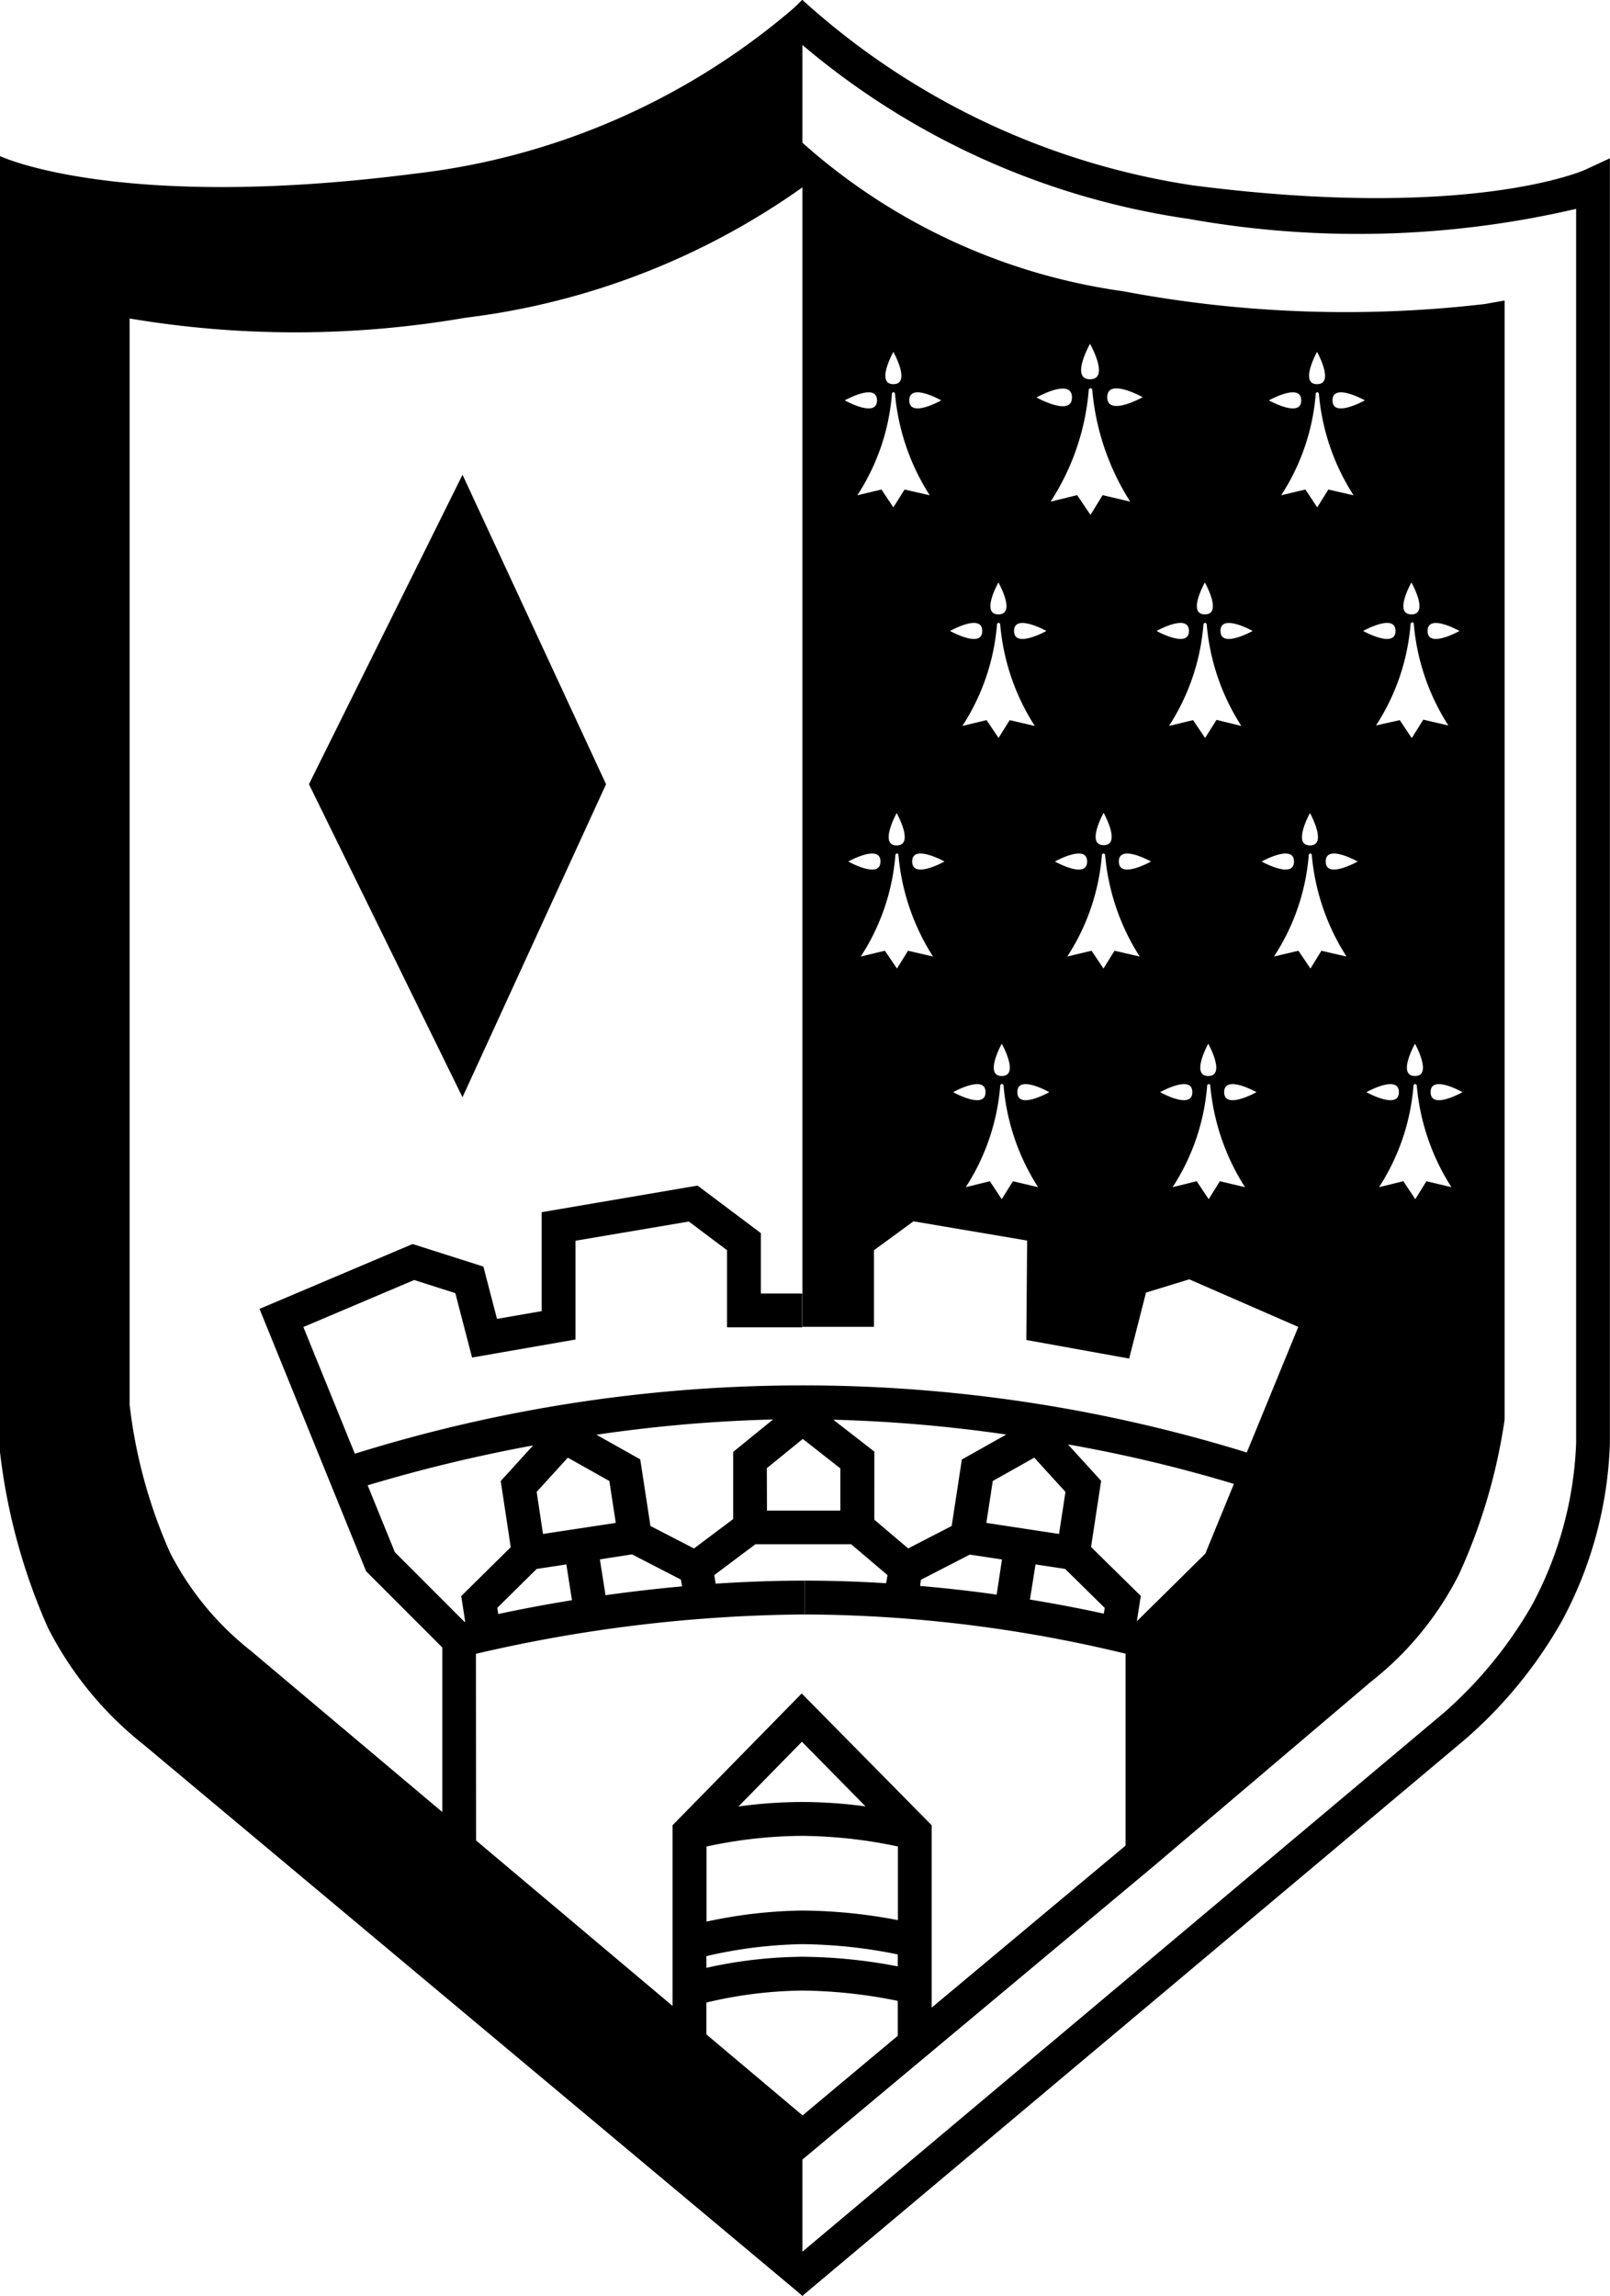
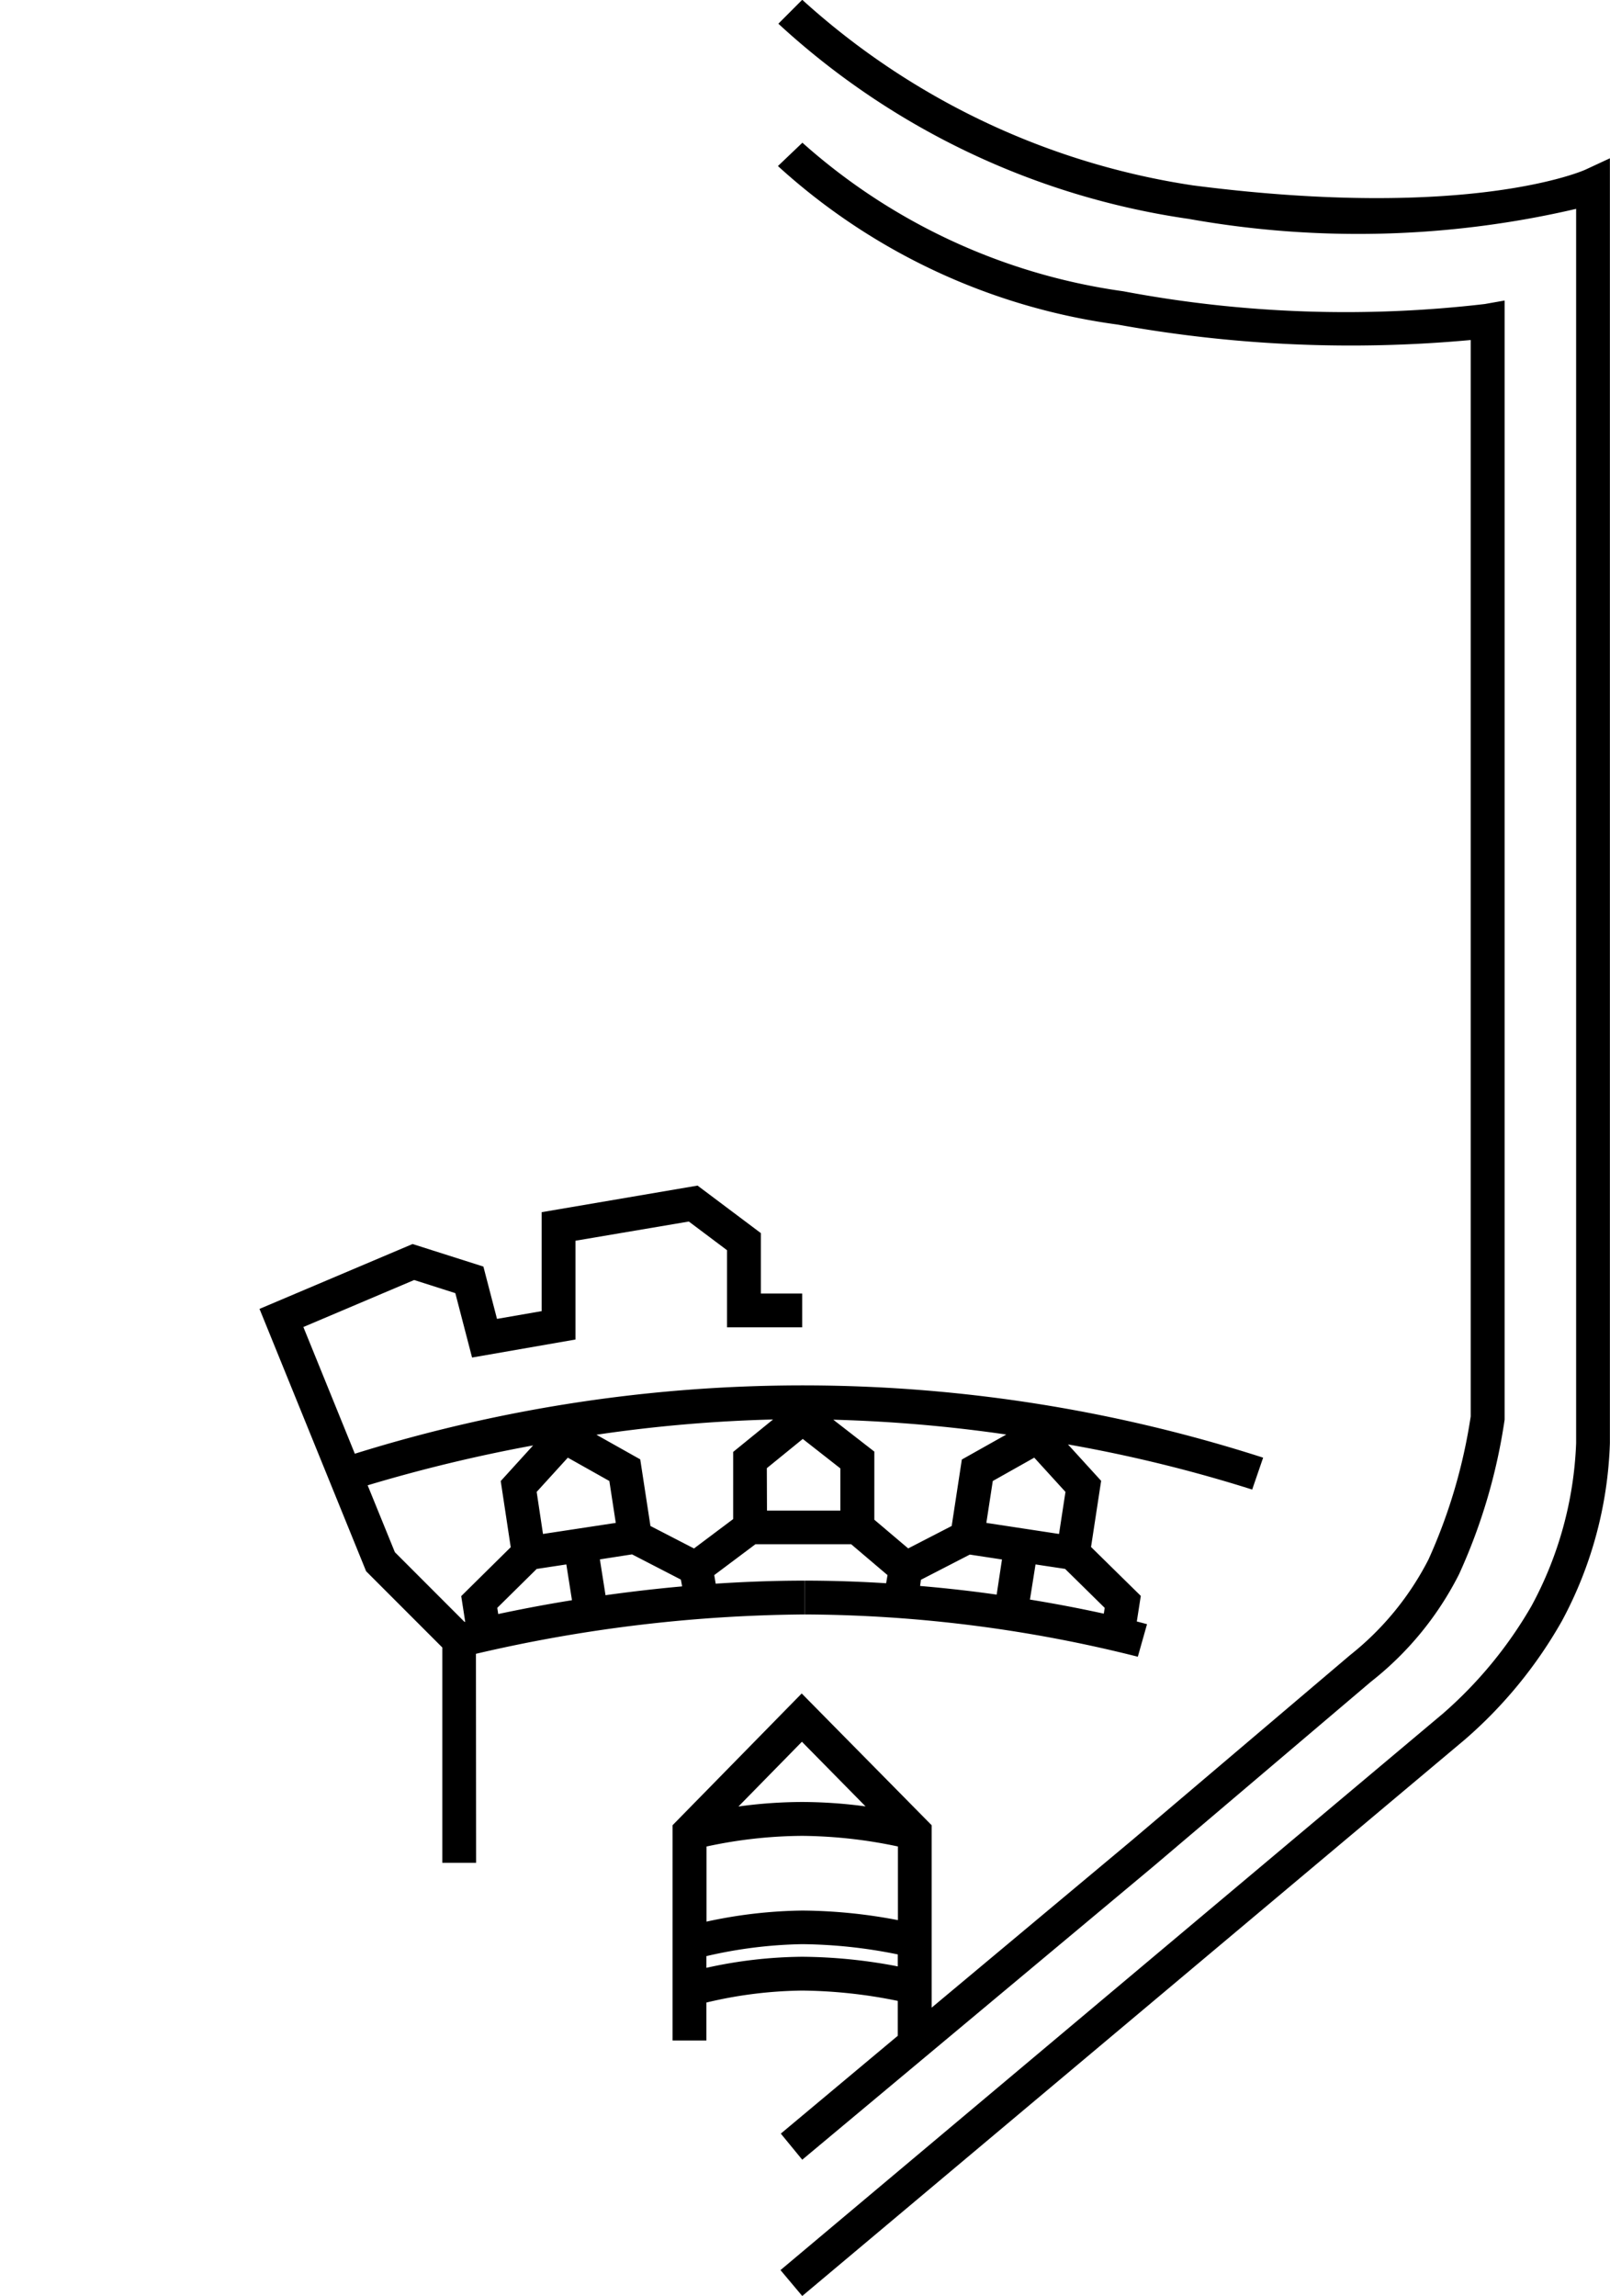
<svg xmlns="http://www.w3.org/2000/svg" width="30.282" height="43.182" viewBox="0 0 30.282 43.182">
  <defs>
    <style>.a{fill:#161615;}</style>
  </defs>
  <g transform="translate(12.915 36.192)">
    <path class="default-sticky-a" d="M93.5,154.286v-1l.042-.012a8.471,8.471,0,0,1,2.128-.3,9.813,9.813,0,0,1,2.137.259l.044.011v.994l-.073-.019a9.673,9.673,0,0,0-2.108-.255,8.291,8.291,0,0,0-2.095.294Zm.117-.91v.755a8.461,8.461,0,0,1,2.053-.278,9.864,9.864,0,0,1,2.064.241v-.754a9.729,9.729,0,0,0-2.064-.244A8.4,8.4,0,0,0,93.621,153.376Z" transform="translate(-93.504 -152.979)" />
  </g>
  <g transform="translate(4.884)">
    <path class="default-sticky-a" d="M75.283,68.054l-.409-.487L87.334,57.1A7.943,7.943,0,0,0,89,55.075a6.976,6.976,0,0,0,.839-3.06V28.8a18.072,18.072,0,0,1-7.286.189,14.417,14.417,0,0,1-7.719-3.671l.449-.45a14.034,14.034,0,0,0,7.351,3.491c5.224.673,7.367-.287,7.388-.3l.452-.21V52.016a7.558,7.558,0,0,1-.9,3.338,8.448,8.448,0,0,1-1.828,2.235Zm0-2.563L74.88,65l2.2-1.84v-.656a9.281,9.281,0,0,0-1.8-.194v-.636a9.756,9.756,0,0,1,1.8.181v-.225a9.316,9.316,0,0,0-1.8-.193,8.514,8.514,0,0,0-1.8.225v.22a8.572,8.572,0,0,1,1.8-.208v.636a8.086,8.086,0,0,0-1.8.225v.714h-.636V59.2l2.429-2.478L77.717,59.2v3.431l3.766-3.147L85.588,56a5.474,5.474,0,0,0,1.475-1.8,10.2,10.2,0,0,0,.793-2.689V31.267a24.609,24.609,0,0,1-6.638-.29,11.832,11.832,0,0,1-6.392-2.982l.46-.439a11.429,11.429,0,0,0,6.035,2.794,22.531,22.531,0,0,0,6.8.24l.373-.066V30.9l0,20.672a10.726,10.726,0,0,1-.857,2.907A6.011,6.011,0,0,1,85.981,56.5L81.893,59.97Zm-1.8-5.89v1.412a8.914,8.914,0,0,1,1.8-.208,9.794,9.794,0,0,1,1.8.18V59.6a8.958,8.958,0,0,0-1.8-.2A8.712,8.712,0,0,0,73.485,59.6Zm1.794-1.971-1.194,1.218a8.878,8.878,0,0,1,1.2-.085,9.032,9.032,0,0,1,1.191.083Zm-6.128,2.277h-.636v-4.05l-1.433-1.434-2.005-4.934,2.879-1.22,1.332.424.256.984.84-.146,0-1.861,2.932-.5,1.191.894V49.2h.777v.636H73.868V48.385l-.718-.539-2.132.361,0,1.858-1.945.339-.315-1.211-.774-.247L65.9,49.83l.968,2.383a28.262,28.262,0,0,1,17.084.074l-.206.6a26.937,26.937,0,0,0-3.465-.849l.624.685-.19,1.244.936.92-.075.481c.11.028.176.047.192.051l-.173.612a25.982,25.982,0,0,0-6.268-.795V54.6c.529,0,1.043.018,1.534.049l.026-.153-.684-.581h-1.8l-.775.581.027.161c.534-.035,1.094-.057,1.669-.057v.636a27.963,27.963,0,0,0-6.178.74Zm-1.528-5.842,1.309,1.31.014,0-.075-.484.931-.92-.188-1.244.609-.67a29.193,29.193,0,0,0-3.112.75Zm1.926,1.047.018.116c.36-.077.831-.17,1.387-.26l-.106-.673-.558.085Zm10.019-.156c.555.091,1.026.185,1.389.265l.017-.109-.745-.733-.556-.084ZM71.477,54.2l.106.674c.444-.062.927-.12,1.441-.166L73,54.58l-.918-.474Zm6.023.5c.514.044,1,.1,1.44.163l.1-.661-.605-.092-.92.474Zm-5.072-1.128.819.423.737-.553V52.179l.75-.61a27.423,27.423,0,0,0-3.322.287l.824.463Zm4.211-.118.637.54.818-.422.191-1.25.836-.47a27.814,27.814,0,0,0-3.254-.279l.772.6Zm2.107.06,1.367.208.121-.791-.587-.644-.78.439Zm-8.458-.583.119.791,1.369-.208-.121-.788-.781-.439Zm4.332.352H76v-.794l-.707-.554-.676.55Z" transform="translate(-65.078 -24.872)" />
  </g>
  <g transform="translate(0 0.007)">
-     <path class="default-sticky-a" d="M52.5,55.929a5.571,5.571,0,0,1-1.514-1.846,9.54,9.54,0,0,1-.757-2.773V30.879a18.782,18.782,0,0,0,6.316-.014,13.833,13.833,0,0,0,6.338-2.452V24.9a13.273,13.273,0,0,1-7.3,3.256c-5.579.718-7.792-.331-7.792-.331V52.2a11.358,11.358,0,0,0,.9,3.3,6.632,6.632,0,0,0,1.8,2.2L62.883,68.067V64.672L52.5,55.929Z" transform="translate(-47.791 -24.896)" />
-   </g>
+     </g>
  <g transform="translate(5.811 8.93)">
-     <path class="default-sticky-a" d="M71.247,56.481,68.359,62.3l2.888,5.887,2.7-5.887-2.7-5.821Z" transform="translate(-68.359 -56.481)" />
-   </g>
+     </g>
  <g transform="translate(15.092 3.144)">
-     <path class="default-sticky-a" d="M107.239,38.67A10.777,10.777,0,0,1,101.211,36V57.811h1.346V56.37l.743-.544,2.138.362-.015,1.87,1.934.349.317-1.241.813-.249,2.051.895-1.749,4.265-1.5,1.481v4.354l.324-.27,4.167-3.565a7.939,7.939,0,0,0,1.51-2.027,9.535,9.535,0,0,0,.757-2.773V38.8a22.139,22.139,0,0,1-6.811-.127Zm.373,1.656s-.667.372-.667,0,.667,0,.667,0Zm-.984,2.212-.249-.37-.5.123a4.532,4.532,0,0,0,.719-2.112.041.041,0,0,1,.033-.022c.019,0,.031.022.031.022a4.661,4.661,0,0,0,.715,2.112l-.519-.123-.227.37Zm.249,6.213c-.338,0,0-.608,0-.608s.339.608,0,.608Zm-.256-9.428s.377.666,0,.666,0-.666,0-.666Zm-.82,5.4s-.609.338-.609,0,.609,0,.609,0Zm-.9,2.012-.226-.335-.455.109a4.1,4.1,0,0,0,.652-1.917s.014-.023.029-.023.03.023.03.023a4.179,4.179,0,0,0,.651,1.917l-.472-.109-.21.335Zm.06,6.358c-.338,0,0-.607,0-.607s.34.607,0,.607Zm-.063-9.282s.34.6,0,.6,0-.6,0-.6Zm-1.076-3.425s-.6.34-.6,0,.6,0,.6,0Zm-.9,2.012-.224-.335-.454.108a4.074,4.074,0,0,0,.652-1.917s.012-.022.028-.022.028.022.028.022a4.228,4.228,0,0,0,.654,1.917l-.473-.108-.211.335Zm.062,6.358c-.338,0,0-.608,0-.608s.341.608,0,.608Zm-.062-9.282s.339.607,0,.607,0-.607,0-.607Zm-.308.912c0,.34-.606,0-.606,0s.606-.34.606,0Zm.065,8.673c0,.34-.605,0-.605,0s.605-.338.605,0Zm.519,1.678-.208.335-.227-.335-.454.109a4.086,4.086,0,0,0,.652-1.917s.012-.021.029-.021.027.021.027.021a4.213,4.213,0,0,0,.651,1.917l-.47-.109Zm.078-1.678c0-.338.607,0,.607,0s-.607.34-.607,0Zm1.317-4.336c0,.338-.605,0-.605,0s.605-.34.605,0Zm.062,8.674c0,.34-.608,0-.608,0s.608-.34.608,0Zm.516,1.675-.211.338-.223-.338-.453.112a4.117,4.117,0,0,0,.649-1.919s.013-.022.03-.022.031.022.031.022a4.185,4.185,0,0,0,.65,1.919l-.473-.112Zm.083-1.675c0-.34.6,0,.6,0s-.6.34-.6,0Zm1.027-13.066c0,.372-.667,0-.667,0s.667-.375.667,0Zm.285,8.728c0,.34-.606,0-.606,0s.606-.338.606,0Zm.516,1.678-.208.335-.224-.335-.457.109a4.088,4.088,0,0,0,.652-1.917s.013-.021.029-.021.03.021.03.021a4.22,4.22,0,0,0,.651,1.917l-.473-.109Zm.081-1.678c0-.338.605,0,.605,0s-.605.34-.605,0Zm4.627-8.673s-.608.34-.608,0,.608,0,.608,0Zm-.213,1.785-.473-.108-.21.335-.222-.335-.456.108a4.083,4.083,0,0,0,.651-1.917s.012-.022.027-.022.031.022.031.022a4.18,4.18,0,0,0,.653,1.917Zm-.819,6.585c-.34,0,0-.608,0-.608s.338.608,0,.608Zm.133-9.282s.338.607,0,.607,0-.607,0-.607Zm-1.211,5.249s-.605.338-.605,0,.605,0,.605,0Zm-.895,2.012-.226-.335-.453.109a4.1,4.1,0,0,0,.649-1.917s.017-.023.03-.023.03.023.03.023a4.178,4.178,0,0,0,.652,1.917L109,46.395l-.211.335Zm.06,6.358c-.338,0,0-.607,0-.607s.338.607,0,.607Zm-.064-9.282s.339.6,0,.6,0-.6,0-.6Zm-.3.912c0,.338-.608,0-.608,0s.608-.34.608,0Zm.064,8.674c0,.34-.606,0-.606,0s.606-.34.606,0Zm.518,1.675-.21.338-.226-.338-.453.112a4.092,4.092,0,0,0,.651-1.919s.014-.022.028-.022.029.022.029.022a4.246,4.246,0,0,0,.654,1.919l-.473-.112Zm.081-1.675c0-.34.608,0,.608,0s-.608.34-.608,0Zm1.449-13.011c0,.34-.608,0-.608,0s.608-.34.608,0Zm-.136,8.673c0,.34-.609,0-.609,0s.609-.338.609,0Zm.516,1.678-.206.335-.226-.335-.46.109a4.079,4.079,0,0,0,.655-1.917.038.038,0,0,1,.03-.021c.01,0,.025.021.025.021a4.225,4.225,0,0,0,.654,1.917l-.474-.109Zm.081-1.678c0-.338.6,0,.6,0s-.6.34-.6,0Zm2.516-4.336s-.6.338-.6,0,.6,0,.6,0Zm-.9,2.012-.223-.335L112,46.5a4.089,4.089,0,0,0,.651-1.917s.015-.023.033-.023.026.023.026.023a4.182,4.182,0,0,0,.651,1.917l-.472-.109-.209.335Zm.063,6.358c-.342,0,0-.607,0-.607s.337.607,0,.607Zm-.067-9.282s.34.6,0,.6,0-.6,0-.6Zm-.3.912c0,.338-.608,0-.608,0s.608-.34.608,0Zm.064,8.674c0,.34-.611,0-.611,0s.611-.34.611,0Zm.518,1.675-.209.338-.225-.338-.457.112a4.111,4.111,0,0,0,.649-1.919.045.045,0,0,1,.033-.022c.01,0,.027.022.027.022a4.217,4.217,0,0,0,.653,1.919l-.471-.112Zm.079-1.675c0-.34.6,0,.6,0s-.6.34-.6,0Z" transform="translate(-101.211 -36)" />
-   </g>
+     </g>
</svg>